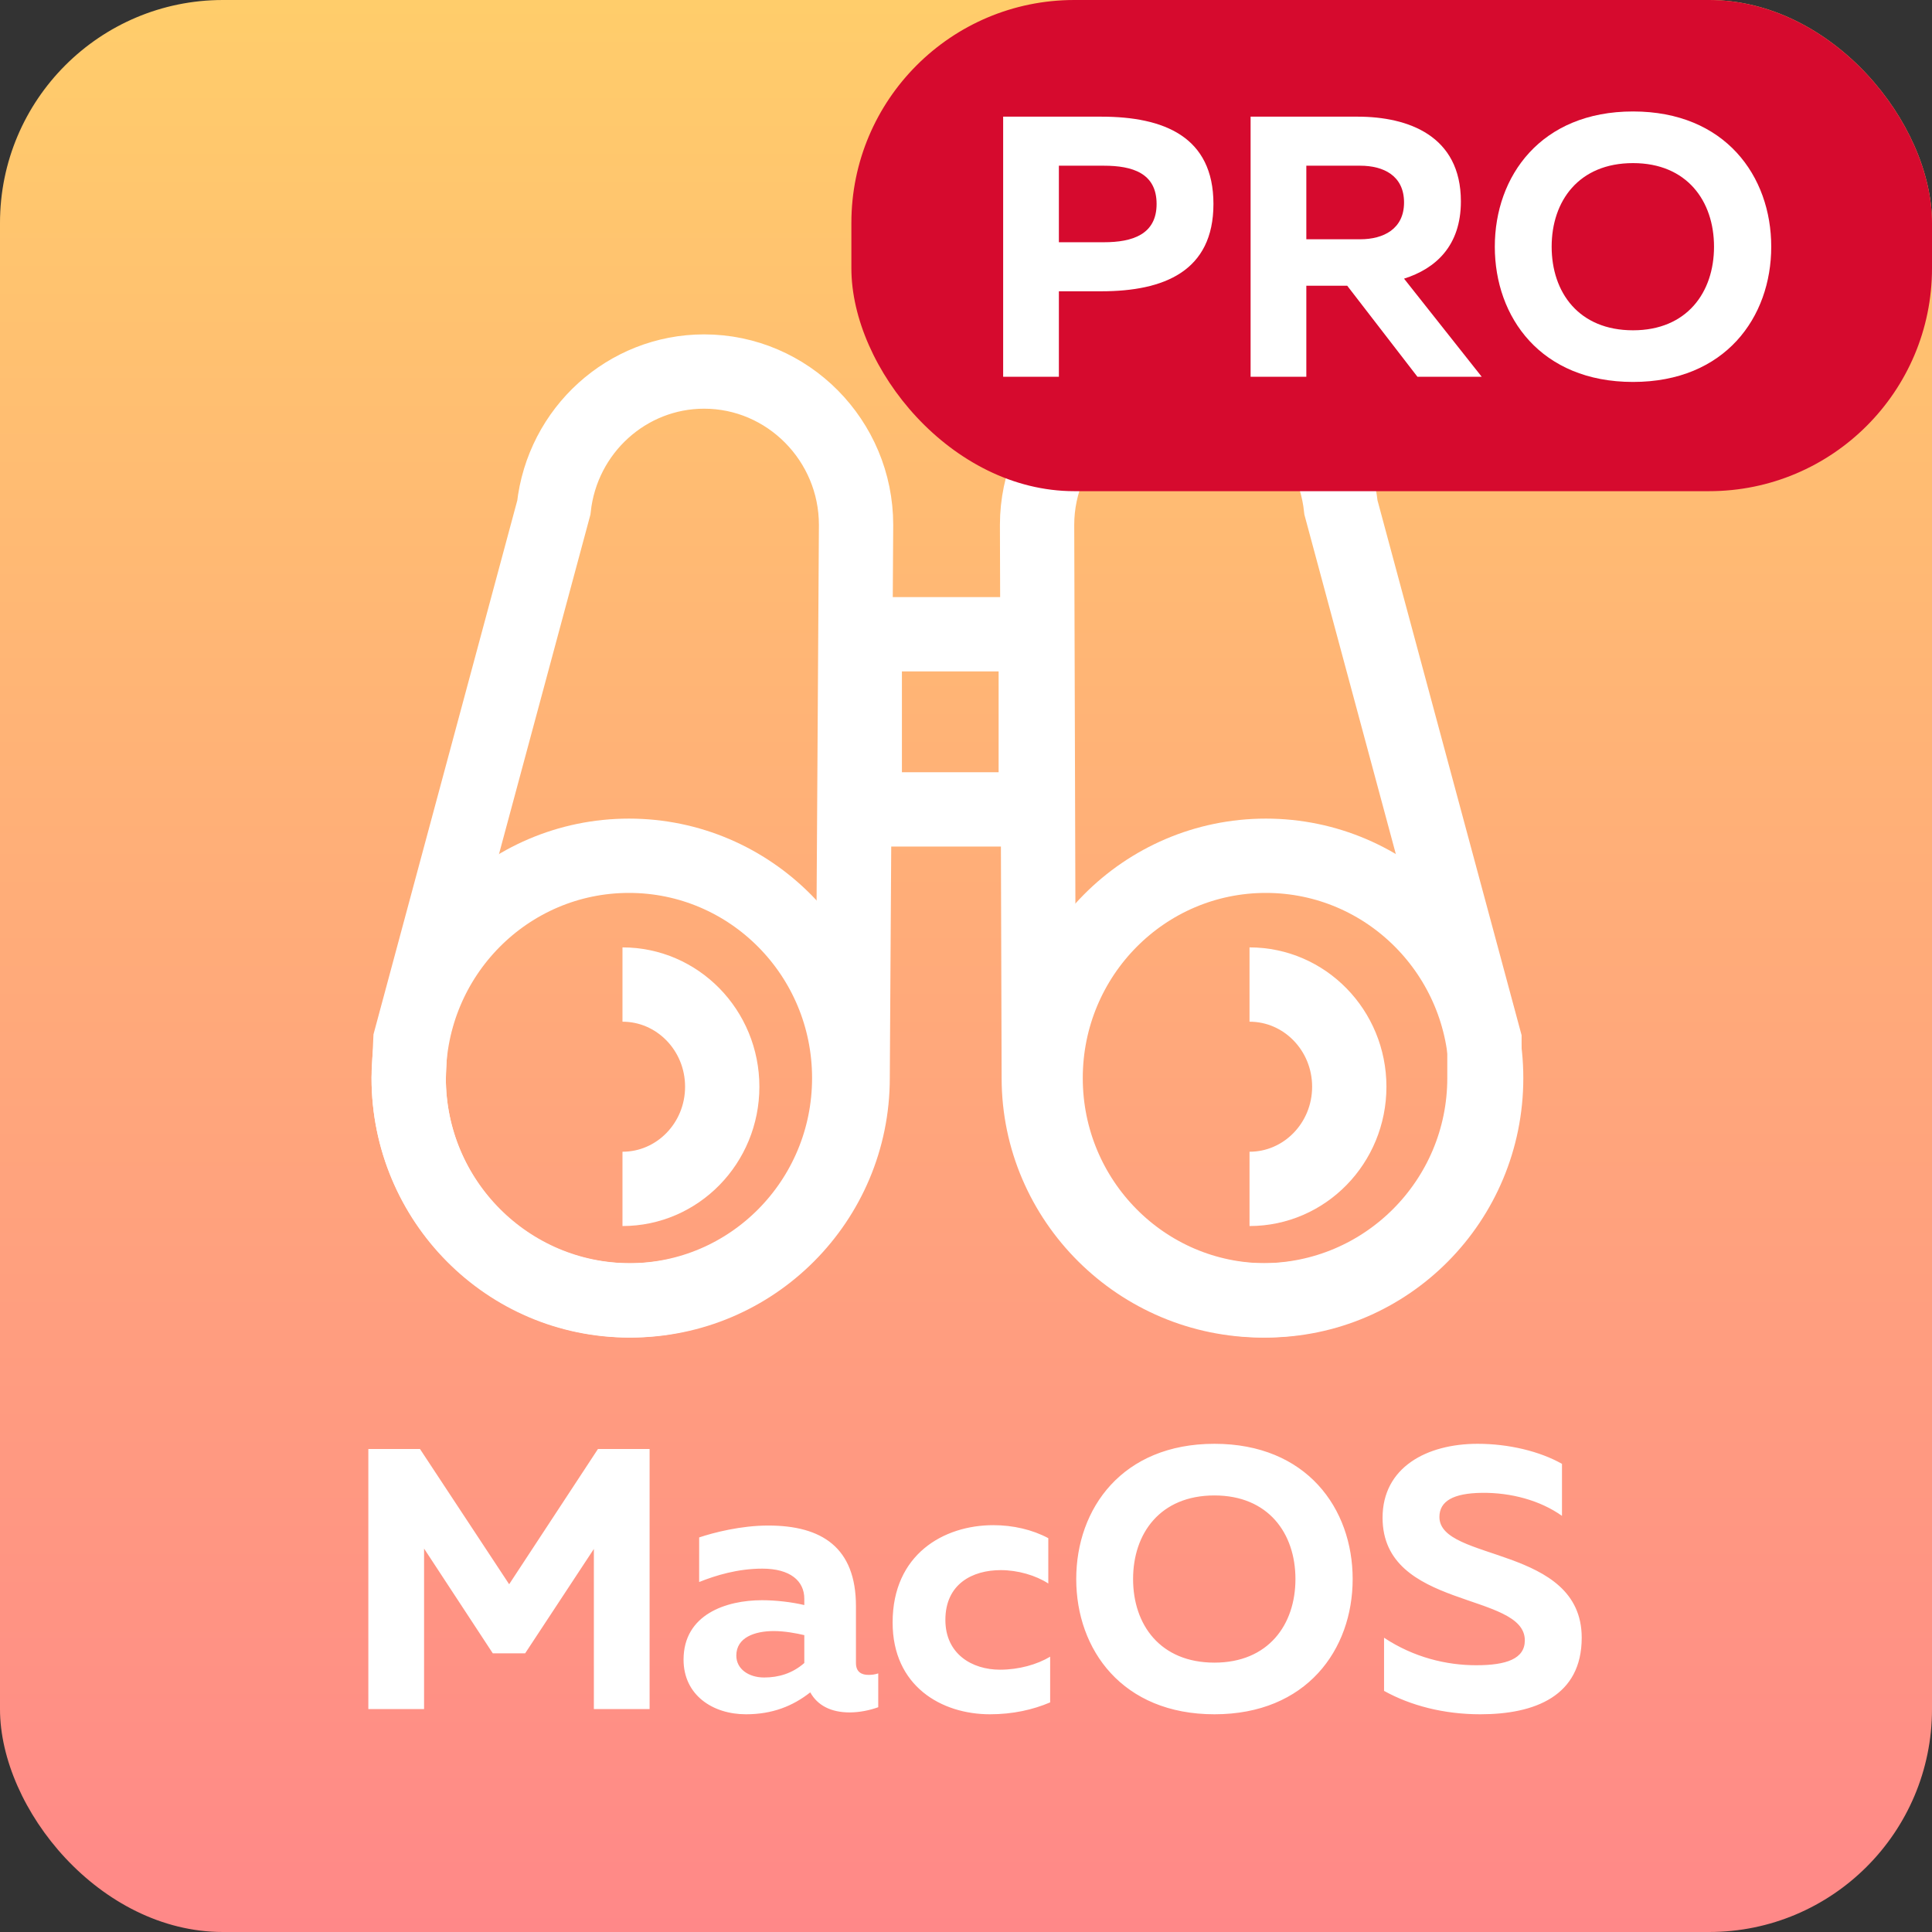
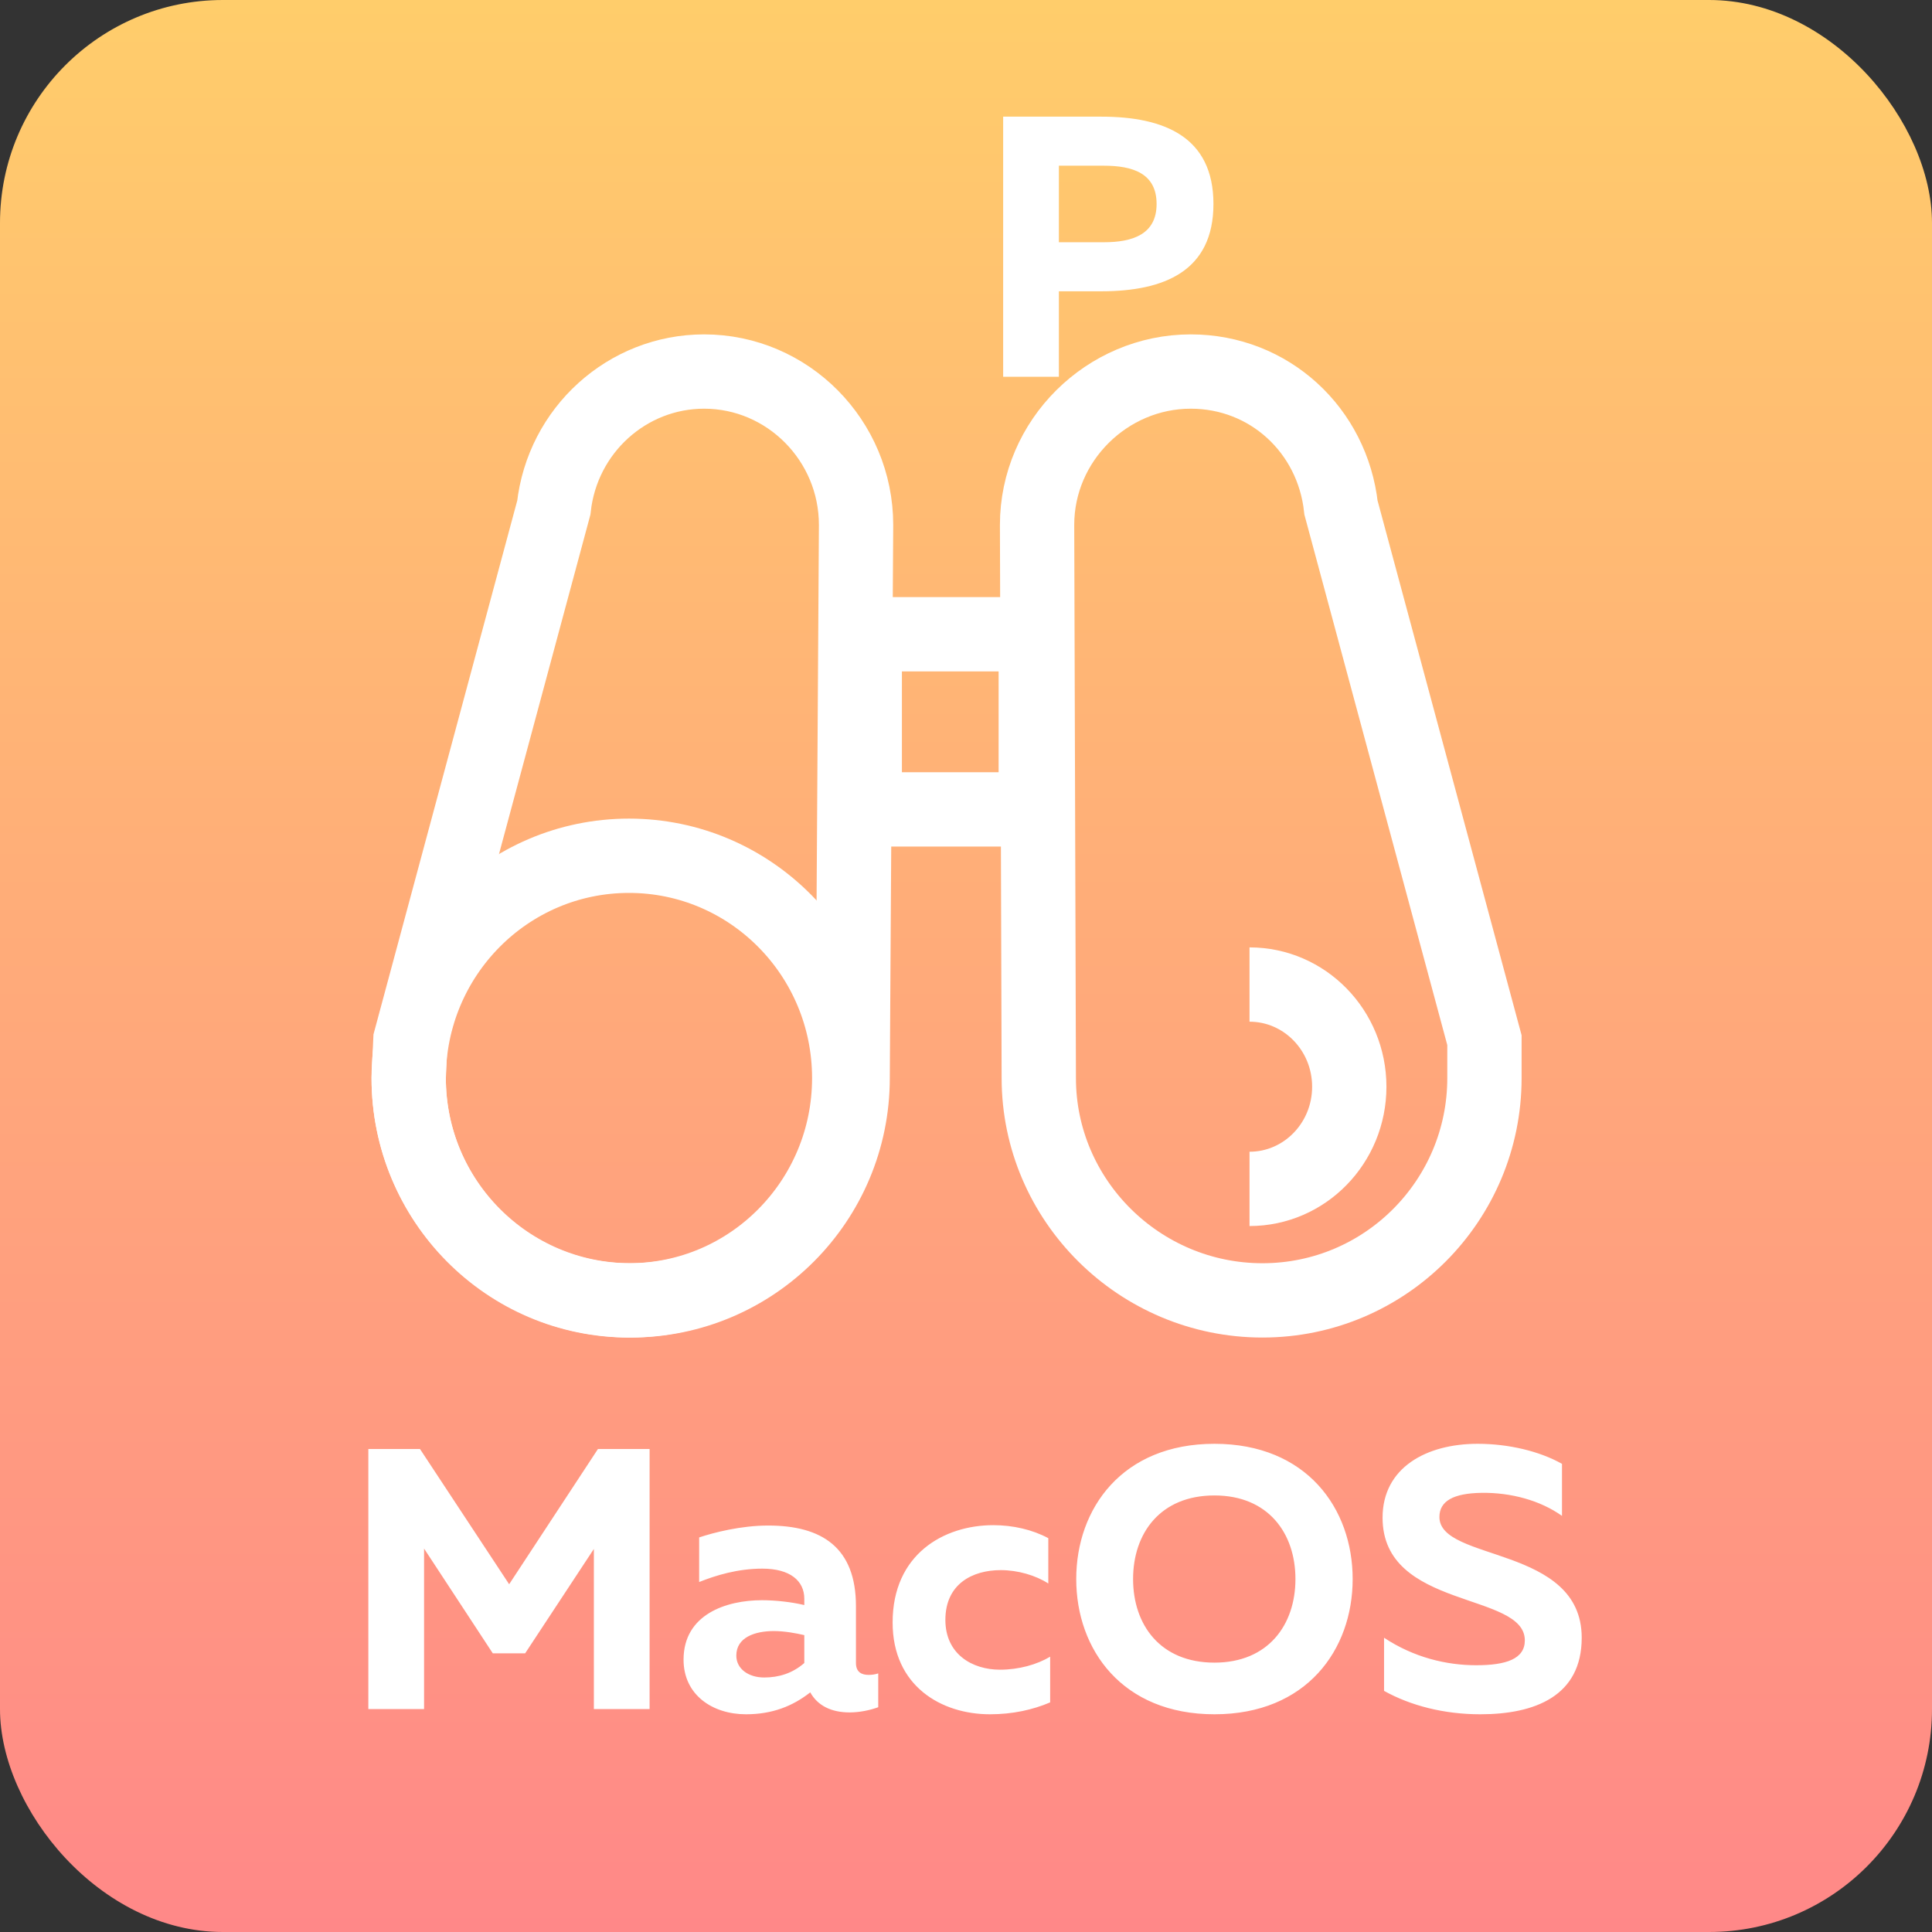
<svg xmlns="http://www.w3.org/2000/svg" width="52" height="52" viewBox="0 0 52 52" fill="none">
  <rect x="0" y="0" width="52" height="52" fill="#333333" stroke="none" />
  <rect width="52" height="52" rx="6" fill="url(#paint0_linear)" />
-   <path d="M34.071 35C37.346 35 40 32.321 40 29.017C40 25.712 37.346 23.033 34.071 23.033C30.797 23.033 28.143 25.712 28.143 29.017C28.143 32.321 30.797 35 34.071 35Z" stroke="white" stroke-width="2" stroke-miterlimit="10" />
  <path d="M36.093 13.664L39.954 27.996V29.017C39.954 32.31 37.288 35 33.979 35C30.67 35 27.959 32.31 27.959 29.017L27.913 14.128C27.913 11.855 29.797 10 32.049 10C34.163 10 35.864 11.577 36.093 13.664Z" stroke="white" stroke-width="2" stroke-miterlimit="10" />
  <path d="M16.929 35C20.203 35 22.857 32.321 22.857 29.017C22.857 25.712 20.203 23.033 16.929 23.033C13.654 23.033 11 25.712 11 29.017C11 32.321 13.654 35 16.929 35Z" stroke="white" stroke-width="2" stroke-miterlimit="10" />
  <path d="M14.906 13.664L11.046 27.996L11 29.017C11 32.31 13.666 35 16.975 35C20.284 35 22.949 32.31 22.949 29.017L23.041 14.128C23.041 11.855 21.203 10 18.951 10C16.883 10 15.136 11.577 14.906 13.664Z" stroke="white" stroke-width="2" stroke-miterlimit="10" />
  <path d="M27.878 17.071H23.275V21.785H27.878V17.071Z" stroke="white" stroke-width="2" stroke-miterlimit="10" />
-   <path d="M16.754 31.999C18.237 31.999 19.439 30.768 19.439 29.249C19.439 27.73 18.237 26.499 16.754 26.499" stroke="white" stroke-width="2" />
  <path d="M33.631 31.999C35.114 31.999 36.316 30.768 36.316 29.249C36.316 27.73 35.114 26.499 33.631 26.499" stroke="white" stroke-width="2" />
  <path d="M16.094 39L13.704 42.64L11.304 39H9.914V46H11.414V41.68L13.264 44.5H14.134L15.984 41.69V46H17.484V39H16.094ZM23.038 44.76V43.23C23.038 41.65 22.118 41.06 20.678 41.06C19.938 41.06 19.208 41.25 18.818 41.38V42.58C19.268 42.4 19.858 42.22 20.518 42.22C21.268 42.22 21.648 42.55 21.648 43.03V43.2C21.308 43.12 20.888 43.07 20.508 43.07C19.548 43.07 18.398 43.45 18.398 44.67C18.398 45.62 19.178 46.14 20.078 46.14C20.788 46.14 21.338 45.92 21.808 45.55C22.008 45.91 22.378 46.09 22.868 46.09C23.138 46.09 23.418 46.03 23.638 45.95V45.04C23.548 45.07 23.458 45.08 23.378 45.08C23.198 45.08 23.038 45.01 23.038 44.76ZM20.828 43.9C21.118 43.9 21.438 43.96 21.648 44.01V44.76C21.328 45.04 20.958 45.15 20.568 45.15C20.148 45.15 19.818 44.92 19.818 44.56C19.818 44.07 20.318 43.9 20.828 43.9ZM24.025 43.67C24.025 45.38 25.335 46.14 26.645 46.14C27.255 46.14 27.795 46.02 28.265 45.82V44.59C27.915 44.8 27.425 44.94 26.915 44.94C26.165 44.94 25.445 44.52 25.445 43.6C25.445 42.63 26.175 42.26 26.935 42.26C27.395 42.26 27.875 42.4 28.215 42.62V41.4C27.785 41.17 27.265 41.05 26.735 41.05C25.405 41.05 24.025 41.83 24.025 43.67ZM28.967 42.5C28.967 44.4 30.207 46.14 32.687 46.14C35.167 46.14 36.407 44.4 36.407 42.5C36.407 40.6 35.167 38.86 32.687 38.86C30.207 38.86 28.967 40.6 28.967 42.5ZM34.867 42.5C34.867 43.73 34.137 44.75 32.687 44.75C31.227 44.75 30.497 43.73 30.497 42.5C30.497 41.27 31.227 40.25 32.687 40.25C34.137 40.25 34.867 41.27 34.867 42.5ZM37.212 40.85C37.212 43.33 41.041 42.84 41.041 44.15C41.041 44.65 40.541 44.82 39.731 44.82C38.931 44.82 38.051 44.61 37.252 44.08V45.51C37.971 45.91 38.871 46.14 39.842 46.14C41.312 46.14 42.572 45.65 42.572 44.08C42.572 41.59 38.742 42.04 38.742 40.83C38.742 40.4 39.121 40.19 39.882 40.18C40.661 40.17 41.452 40.38 42.041 40.8V39.4C41.441 39.06 40.602 38.86 39.772 38.86C38.392 38.86 37.212 39.5 37.212 40.85Z" fill="white" />
-   <rect x="22.915" width="29.085" height="13.22" rx="6" fill="#D60A2E" />
  <path d="M27 3.14V10.14H28.5V7.84H29.64C31.33 7.84 32.66 7.3 32.66 5.49C32.66 3.68 31.33 3.14 29.64 3.14H27ZM31.13 5.49C31.13 6.31 30.48 6.52 29.71 6.52H28.5V4.46H29.71C30.48 4.46 31.13 4.66 31.13 5.49Z" fill="white" />
-   <path d="M35.16 10.14V7.69H36.26L38.15 10.14H39.88L37.79 7.5C38.64 7.23 39.32 6.62 39.32 5.42C39.32 3.65 37.9 3.14 36.54 3.14H33.66V10.14H35.16ZM35.16 4.46H36.61C37.24 4.46 37.79 4.73 37.79 5.45C37.79 6.16 37.24 6.44 36.61 6.44H35.16V4.46Z" fill="white" />
-   <path d="M40.233 6.64C40.233 8.54 41.473 10.28 43.953 10.28C46.433 10.28 47.673 8.54 47.673 6.64C47.673 4.74 46.433 3 43.953 3C41.473 3 40.233 4.74 40.233 6.64ZM46.133 6.64C46.133 7.87 45.403 8.89 43.953 8.89C42.493 8.89 41.763 7.87 41.763 6.64C41.763 5.41 42.493 4.39 43.953 4.39C45.403 4.39 46.133 5.41 46.133 6.64Z" fill="white" />
  <defs>
    <linearGradient id="paint0_linear" x1="26" y1="0" x2="26" y2="52" gradientUnits="userSpaceOnUse">
      <stop stop-color="#FFCD6B" />
      <stop offset="1" stop-color="#FF8888" />
    </linearGradient>
  </defs>
</svg>